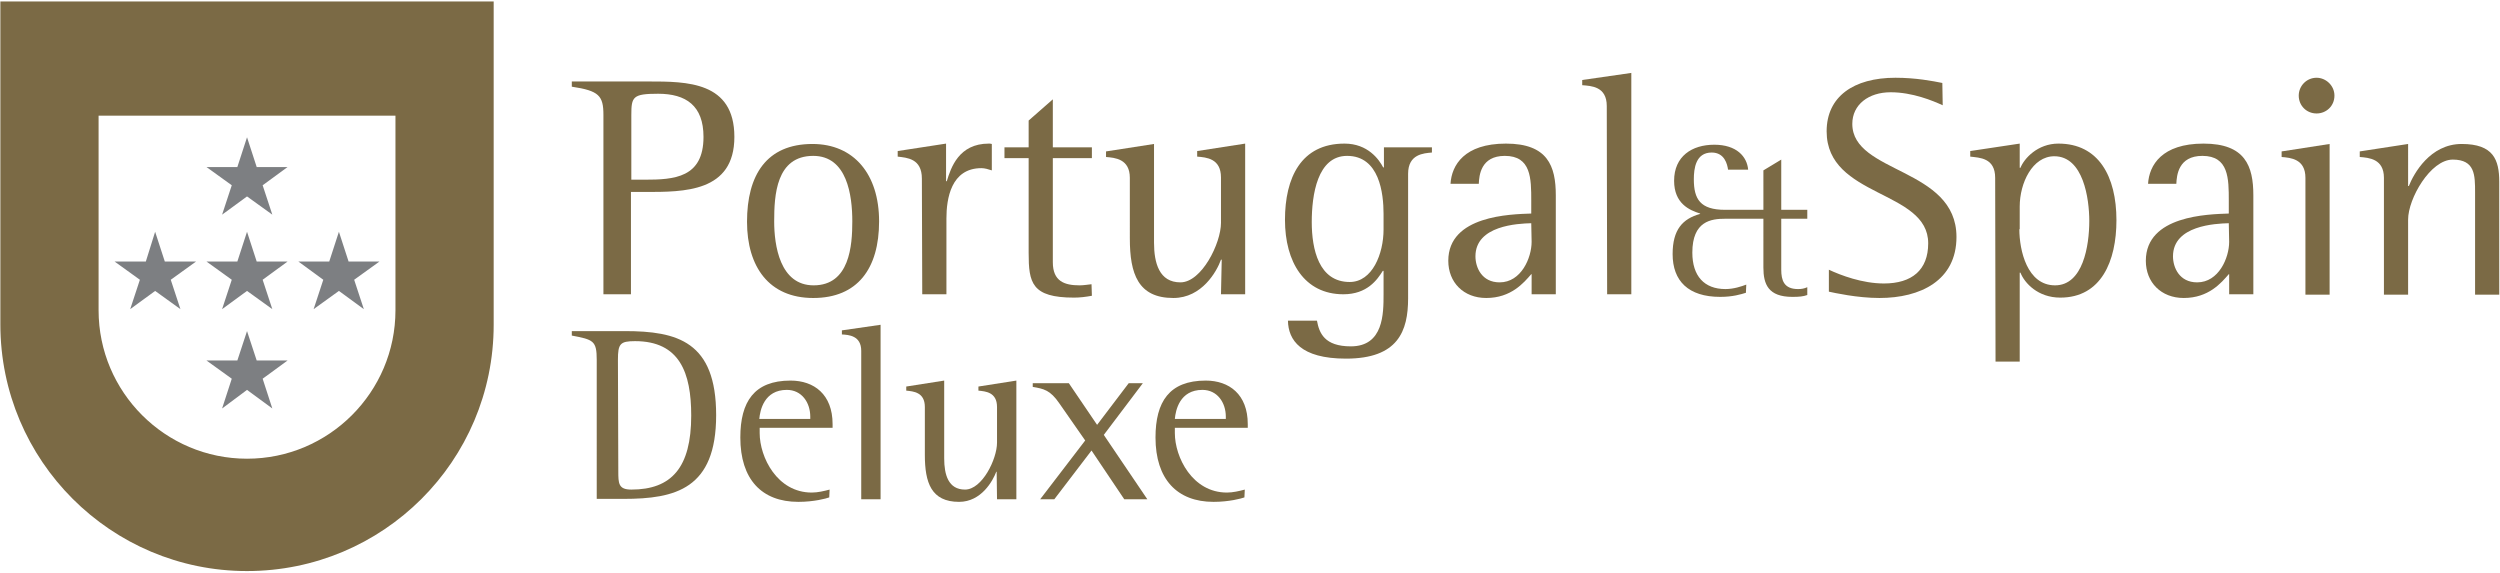
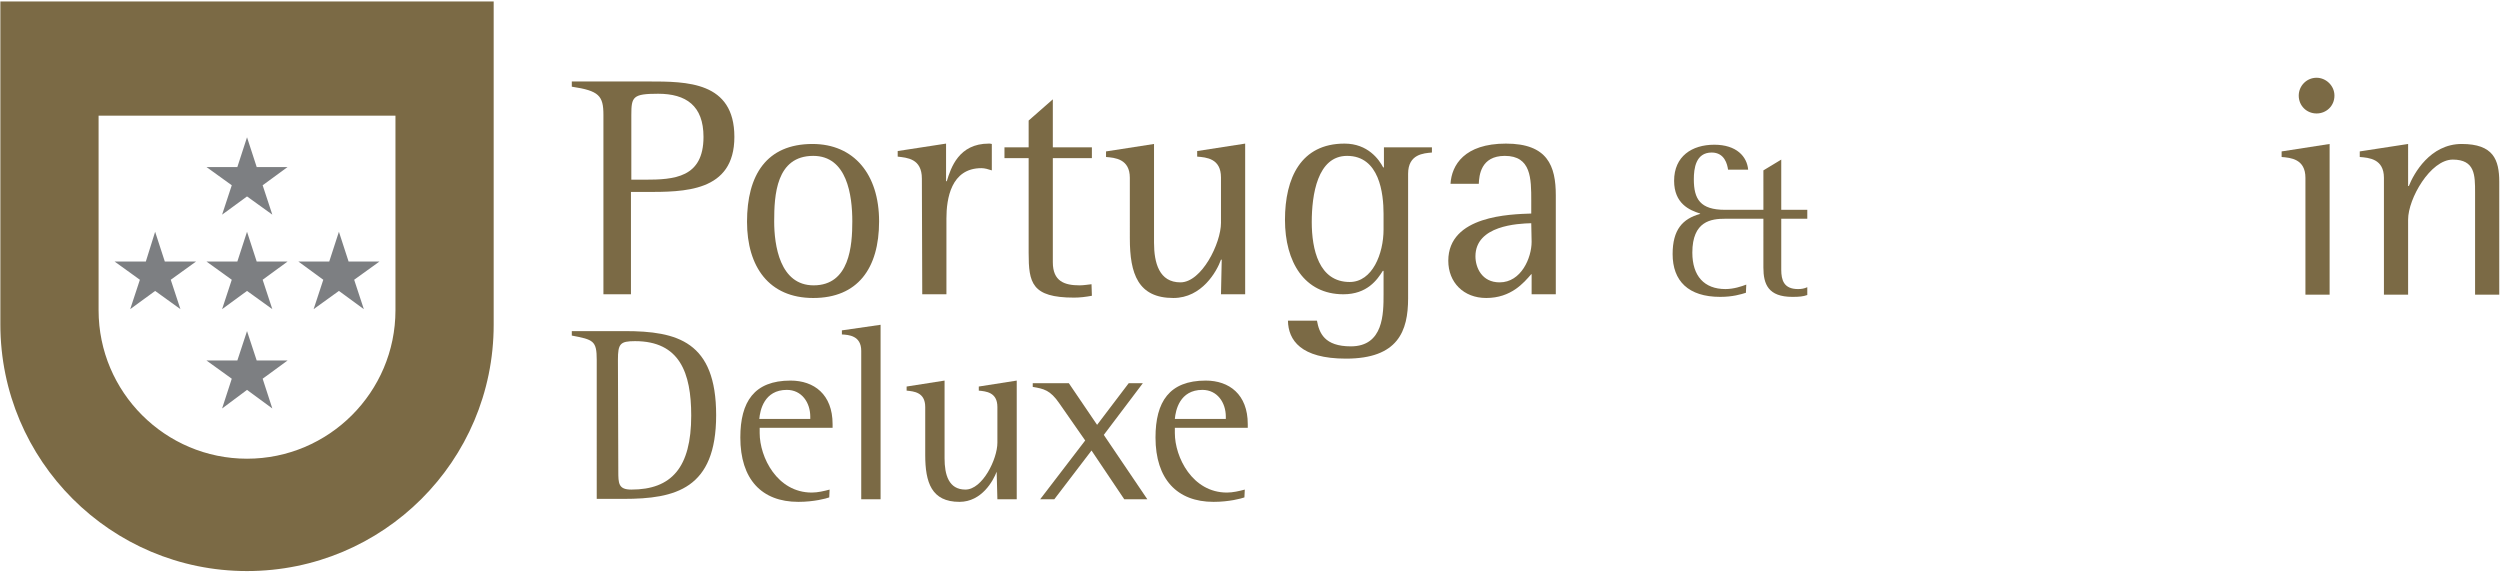
<svg xmlns="http://www.w3.org/2000/svg" version="1.1" id="Layer_1" x="0px" y="0px" viewBox="0 0 672 154" style="enable-background:new 0 0 672 154;" xml:space="preserve">
  <style type="text/css">
	.st0{fill:#7B6A45;}
	.st1{fill:#7D7F82;}
</style>
  <g>
    <path class="st0" d="M106.3,83.4c0,22-17.9,39.9-39.9,39.9s-39.9-17.9-39.9-39.9V31.1h79.8L106.3,83.4L106.3,83.4z M132.7,87.3V0.4   H0.1v86.8c0,36.6,29.7,66.3,66.3,66.3S132.7,123.9,132.7,87.3" />
    <polygon class="st1" points="102,70.3 93.7,70.3 91.1,62.3 88.5,70.3 80.2,70.3 86.9,75.2 84.3,83.1 91.1,78.2 97.8,83.1    95.2,75.2  " />
    <polygon class="st1" points="70.6,101.8 77.3,96.9 69,96.9 66.4,89 63.8,96.9 55.5,96.9 62.3,101.8 59.7,109.8 66.4,104.8    73.2,109.8  " />
    <polygon class="st1" points="70.6,75.2 77.3,70.3 69,70.3 66.4,62.3 63.8,70.3 55.5,70.3 62.3,75.2 59.7,83.1 66.4,78.2 73.2,83.1     " />
    <polygon class="st1" points="70.6,49.8 77.3,44.9 69,44.9 66.4,36.9 63.8,44.9 55.5,44.9 62.3,49.8 59.7,57.7 66.4,52.8 73.2,57.7     " />
    <polygon class="st1" points="45.9,75.2 52.7,70.3 44.3,70.3 41.7,62.3 39.2,70.3 30.8,70.3 37.6,75.2 35,83.1 41.7,78.2 48.5,83.1     " />
    <path class="st0" d="M162.2,30.9c0-5.2-1.2-6.5-8.5-7.6v-1.4h20.6c10.3,0,23.1,0,23.1,14.9c0,14.9-13.6,14.8-24,14.8h-3.8v27.5   h-7.4L162.2,30.9L162.2,30.9z M169.6,48.3h3.7c7.9,0,15.8-0.5,15.8-11.5c0-8.4-4.7-11.6-12.2-11.6c-6.8,0-7.2,0.8-7.2,5.7V48.3z" />
    <path class="st0" d="M200.8,59.6c0-12.5,5.2-20.9,17.6-20.9c11.1,0,17.9,8.1,17.9,20.8s-5.8,20.6-17.7,20.6S200.8,71.7,200.8,59.6   L200.8,59.6z M218.7,76.7c9.7,0,10.4-10.7,10.4-17.2c0-7-1.4-17.6-10.5-17.6c-10,0-10.5,10.6-10.5,17.6   C208.1,65.9,209.6,76.7,218.7,76.7z" />
    <path class="st0" d="M247.8,48c0-5.4-4-5.6-6.5-5.9v-1.5l13-2v10.1h0.2c1.1-3.6,3.2-10.1,11.3-10.1c0.2,0,0.5,0,0.8,0.1v7.1   c-0.9-0.3-1.9-0.6-2.8-0.6c-8.2,0-9.4,8.3-9.4,13.5v20.4h-6.5L247.8,48L247.8,48z" />
    <path class="st0" d="M293.5,79.5c-1.6,0.3-3.2,0.5-4.8,0.5c-11.4,0-12.2-4-12.2-12V42.5h-6.5v-2.9h6.5v-7.2l6.5-5.7v12.9h10.5v2.9   H283v28c0,5.1,3.1,6.2,7.2,6.2c1.1,0,2.2-0.2,3.2-0.3L293.5,79.5L293.5,79.5z" />
    <path class="st0" d="M328.4,69.8h-0.2c-1.1,3.1-5.1,10.3-12.8,10.3c-9.5,0-11.7-6.5-11.7-16V47.8c0-5.1-4-5.4-6.4-5.6v-1.5l12.9-2   v26.5c0,5.5,1.4,10.7,7.1,10.7s10.9-10.5,10.9-16V47.7c0-5.1-3.9-5.4-6.4-5.6v-1.5l12.9-2v40.5h-6.5L328.4,69.8L328.4,69.8z" />
    <path class="st0" d="M378.5,80.2c0,8.8-2.7,16.2-16.7,16.2c-12.2,0-15.5-5-15.6-10.2h7.8c0.6,3.3,2,6.9,9.1,6.9   c8.8,0,8.8-8.8,8.8-14v-6.3h-0.2c-1.5,2.4-4.2,6.3-10.6,6.3c-10.5,0-15.7-8.7-15.7-20s4.3-20.5,16-20.5c6.3,0,9.3,4.3,10.4,6.4h0.2   v-5.4h12.9V41c-2.2,0.2-6.4,0.4-6.4,5.7L378.5,80.2L378.5,80.2z M371.9,57.5c0-5.5-1.1-15.6-9.8-15.6c-8,0-9.5,10.5-9.5,17.8   s1.9,16.1,10.2,16.1c6.1,0,9.1-7.6,9.1-14.1L371.9,57.5L371.9,57.5z" />
    <path class="st0" d="M411.6,73.7c-2,2.3-5.4,6.4-12.1,6.4c-6.1,0-10.2-4.2-10.2-10c0-12.2,16.8-12.5,22.3-12.7V54   c0-6,0-12.1-7.1-12.1c-6.5,0-6.9,5.3-7,7.5h-7.6c0.3-5,3.7-10.8,14.9-10.8c11.2,0,13.4,6,13.4,13.9v26.6h-6.5V73.7z M411.6,60   c-3.6,0.1-15,0.6-15,8.9c0,3,1.7,7,6.5,7c5.8,0,8.6-6.6,8.6-10.9L411.6,60L411.6,60z" />
-     <path class="st0" d="M431.9,28.5c0-5.3-4.2-5.4-6.6-5.6v-1.4l13.2-1.9v59.5h-6.5L431.9,28.5L431.9,28.5z" />
    <path class="st0" d="M469.3,78.7c-1.3,0.4-3.5,1.1-6.9,1.1c-8.6,0-12.8-4.3-12.8-11.5c0-6.6,2.7-9.5,7.4-10.8v-0.1   c-2.9-0.9-7-2.7-7-8.8c0-6.6,4.8-9.7,10.8-9.7s8.8,3.2,9.1,6.7h-5.4c-0.2-1.4-0.9-4.6-4.4-4.6c-4.3,0-4.8,4.3-4.8,7.2   c0,5.3,1.7,8.2,8.4,8.2h10.3V45.8l4.8-2.9v13.5h7v2.4h-7v13.7c0,2.8,0.7,5.2,4.5,5.2c0.9,0,1.6-0.1,2.5-0.5v2.1   c-1.1,0.4-2.2,0.5-4,0.5c-6.5,0-7.8-3.4-7.8-7.9V58.8h-10.3c-3.7,0-8.8,0.6-8.8,9.1c0,6.3,3.2,9.8,8.9,9.8c2.2,0,4.3-0.7,5.6-1.2   L469.3,78.7L469.3,78.7z" />
-     <path class="st0" d="M522.2,28.3c-2.6-1.2-8.1-3.5-14-3.5s-10.3,3.3-10.3,8.5c0,13.4,28,11.7,28,30.4c0,11.7-9.7,16.4-20.7,16.4   c-6,0-12.2-1.4-13.6-1.7v-5.9c3.2,1.5,9,3.7,14.8,3.7c7.5,0,11.9-3.6,11.9-10.8c0-14.4-27.3-12.2-27.3-30.1   c0-9.3,7.2-14.4,18.5-14.4c5.5,0,10.1,0.9,12.6,1.4L522.2,28.3L522.2,28.3z" />
-     <path class="st0" d="M536.3,47.8c0-5.4-4.2-5.4-6.7-5.7v-1.5l13.3-2v6.5h0.2c1-2.5,4.6-6.5,10.2-6.5c10.8,0,15.6,8.8,15.6,20.6   c0,11-4.1,20.8-15.1,20.8c-6,0-9.6-3.9-10.7-6.7h-0.2v23.9h-6.5L536.3,47.8L536.3,47.8z M542.8,61.6c0,5.7,2.1,15.1,9.6,15.1   s9.2-10.6,9.2-17.3c0-6-1.6-17.4-9.4-17.4c-5.9,0-9.3,7.2-9.3,13.5V61.6z" />
-     <path class="st0" d="M599.1,73.7c-2,2.3-5.4,6.4-12.1,6.4c-6.1,0-10.2-4.2-10.2-10c0-12.2,16.8-12.5,22.3-12.7V54   c0-6,0-12.1-7.1-12.1c-6.5,0-6.9,5.3-7,7.5h-7.6c0.3-5,3.7-10.8,14.9-10.8s13.4,6,13.4,13.9v26.6h-6.5V73.7z M599.1,60   c-3.6,0.1-15,0.6-15,8.9c0,3,1.7,7,6.5,7c5.8,0,8.6-6.6,8.6-10.9L599.1,60L599.1,60z" />
    <path class="st0" d="M619.7,47.8c0-5.1-4-5.4-6.4-5.6v-1.5l12.9-2v40.5h-6.5L619.7,47.8L619.7,47.8z M617.9,25.7   c0-2.6,2.1-4.8,4.8-4.8c2.5,0,4.8,2.1,4.8,4.8c0,2.8-2.2,4.8-4.8,4.8C620,30.5,617.9,28.4,617.9,25.7z" />
    <path class="st0" d="M640.8,47.8c0-5.1-4-5.4-6.5-5.6v-1.5l13-2V50h0.2c1.3-3.3,5.7-11.3,14.2-11.3s10.1,4.2,10.1,10.2v30.3h-6.5   V51.7c0-4.6,0-8.8-6-8.8s-12,10.5-12,16.1v20.2h-6.5V47.8L640.8,47.8z" />
    <path class="st0" d="M160.4,96.7c0-5.1-0.9-5.4-6.7-6.5V89h14.2c14.2,0,24.6,2.8,24.6,22.6s-10.9,22.5-24.9,22.5h-7.2L160.4,96.7   L160.4,96.7z M166.2,126.6c0,3.3,0,5,3.5,5c10.8,0,16.1-5.9,16.1-19.9c0-11.5-3.1-20-15.1-20c-4,0-4.6,0.7-4.6,5L166.2,126.6   L166.2,126.6z" />
    <path class="st0" d="M222.9,133.7c-0.8,0.3-4.1,1.2-8.3,1.2c-9.9,0-15.6-6.1-15.6-17.3c0-9.6,3.7-15.3,13.5-15.3   c6.3,0,11.3,3.7,11.3,11.7v1h-19.6v1.4c0,6.5,4.7,16,14,16c1.6,0,3.3-0.4,4.8-0.8L222.9,133.7L222.9,133.7z M217.8,112   c0-3.8-2.3-7.2-6.3-7.2c-6.1,0-7.2,5.5-7.4,7.8h13.7L217.8,112L217.8,112z" />
    <path class="st0" d="M231.5,94.3c0-4.1-3.4-4.3-5.2-4.4v-1.1l10.4-1.5v46.9h-5.2L231.5,94.3L231.5,94.3z" />
-     <path class="st0" d="M267.9,126.8h-0.1c-0.9,2.4-4,8.1-10,8.1c-7.5,0-9.2-5.2-9.2-12.6v-12.9c0-4-3.1-4.2-5-4.4v-1.1l10.2-1.6v20.9   c0,4.4,1.1,8.4,5.6,8.4c4.6,0,8.6-8.2,8.6-12.6v-9.6c0-4-3.1-4.2-5-4.4v-1.1l10.2-1.6v31.9h-5.2L267.9,126.8L267.9,126.8z" />
+     <path class="st0" d="M267.9,126.8c-0.9,2.4-4,8.1-10,8.1c-7.5,0-9.2-5.2-9.2-12.6v-12.9c0-4-3.1-4.2-5-4.4v-1.1l10.2-1.6v20.9   c0,4.4,1.1,8.4,5.6,8.4c4.6,0,8.6-8.2,8.6-12.6v-9.6c0-4-3.1-4.2-5-4.4v-1.1l10.2-1.6v31.9h-5.2L267.9,126.8L267.9,126.8z" />
    <path class="st0" d="M291.7,118.4l-6.9-9.9c-2.5-3.7-4.3-4-7.2-4.5V103h9.7l7.6,11.2l8.5-11.2h3.8l-10.5,13.9l11.7,17.3h-6.2   l-8.8-13.1l-10,13.1h-3.8L291.7,118.4z" />
    <path class="st0" d="M334.5,133.7c-0.8,0.3-4.1,1.2-8.3,1.2c-9.8,0-15.6-6.1-15.6-17.3c0-9.6,3.7-15.3,13.5-15.3   c6.3,0,11.3,3.7,11.3,11.7v1h-19.6v1.4c0,6.5,4.7,16,14,16c1.6,0,3.3-0.4,4.8-0.8L334.5,133.7L334.5,133.7z M329.5,112   c0-3.8-2.3-7.2-6.3-7.2c-6.1,0-7.2,5.5-7.4,7.8h13.7V112L329.5,112z" />
  </g>
</svg>